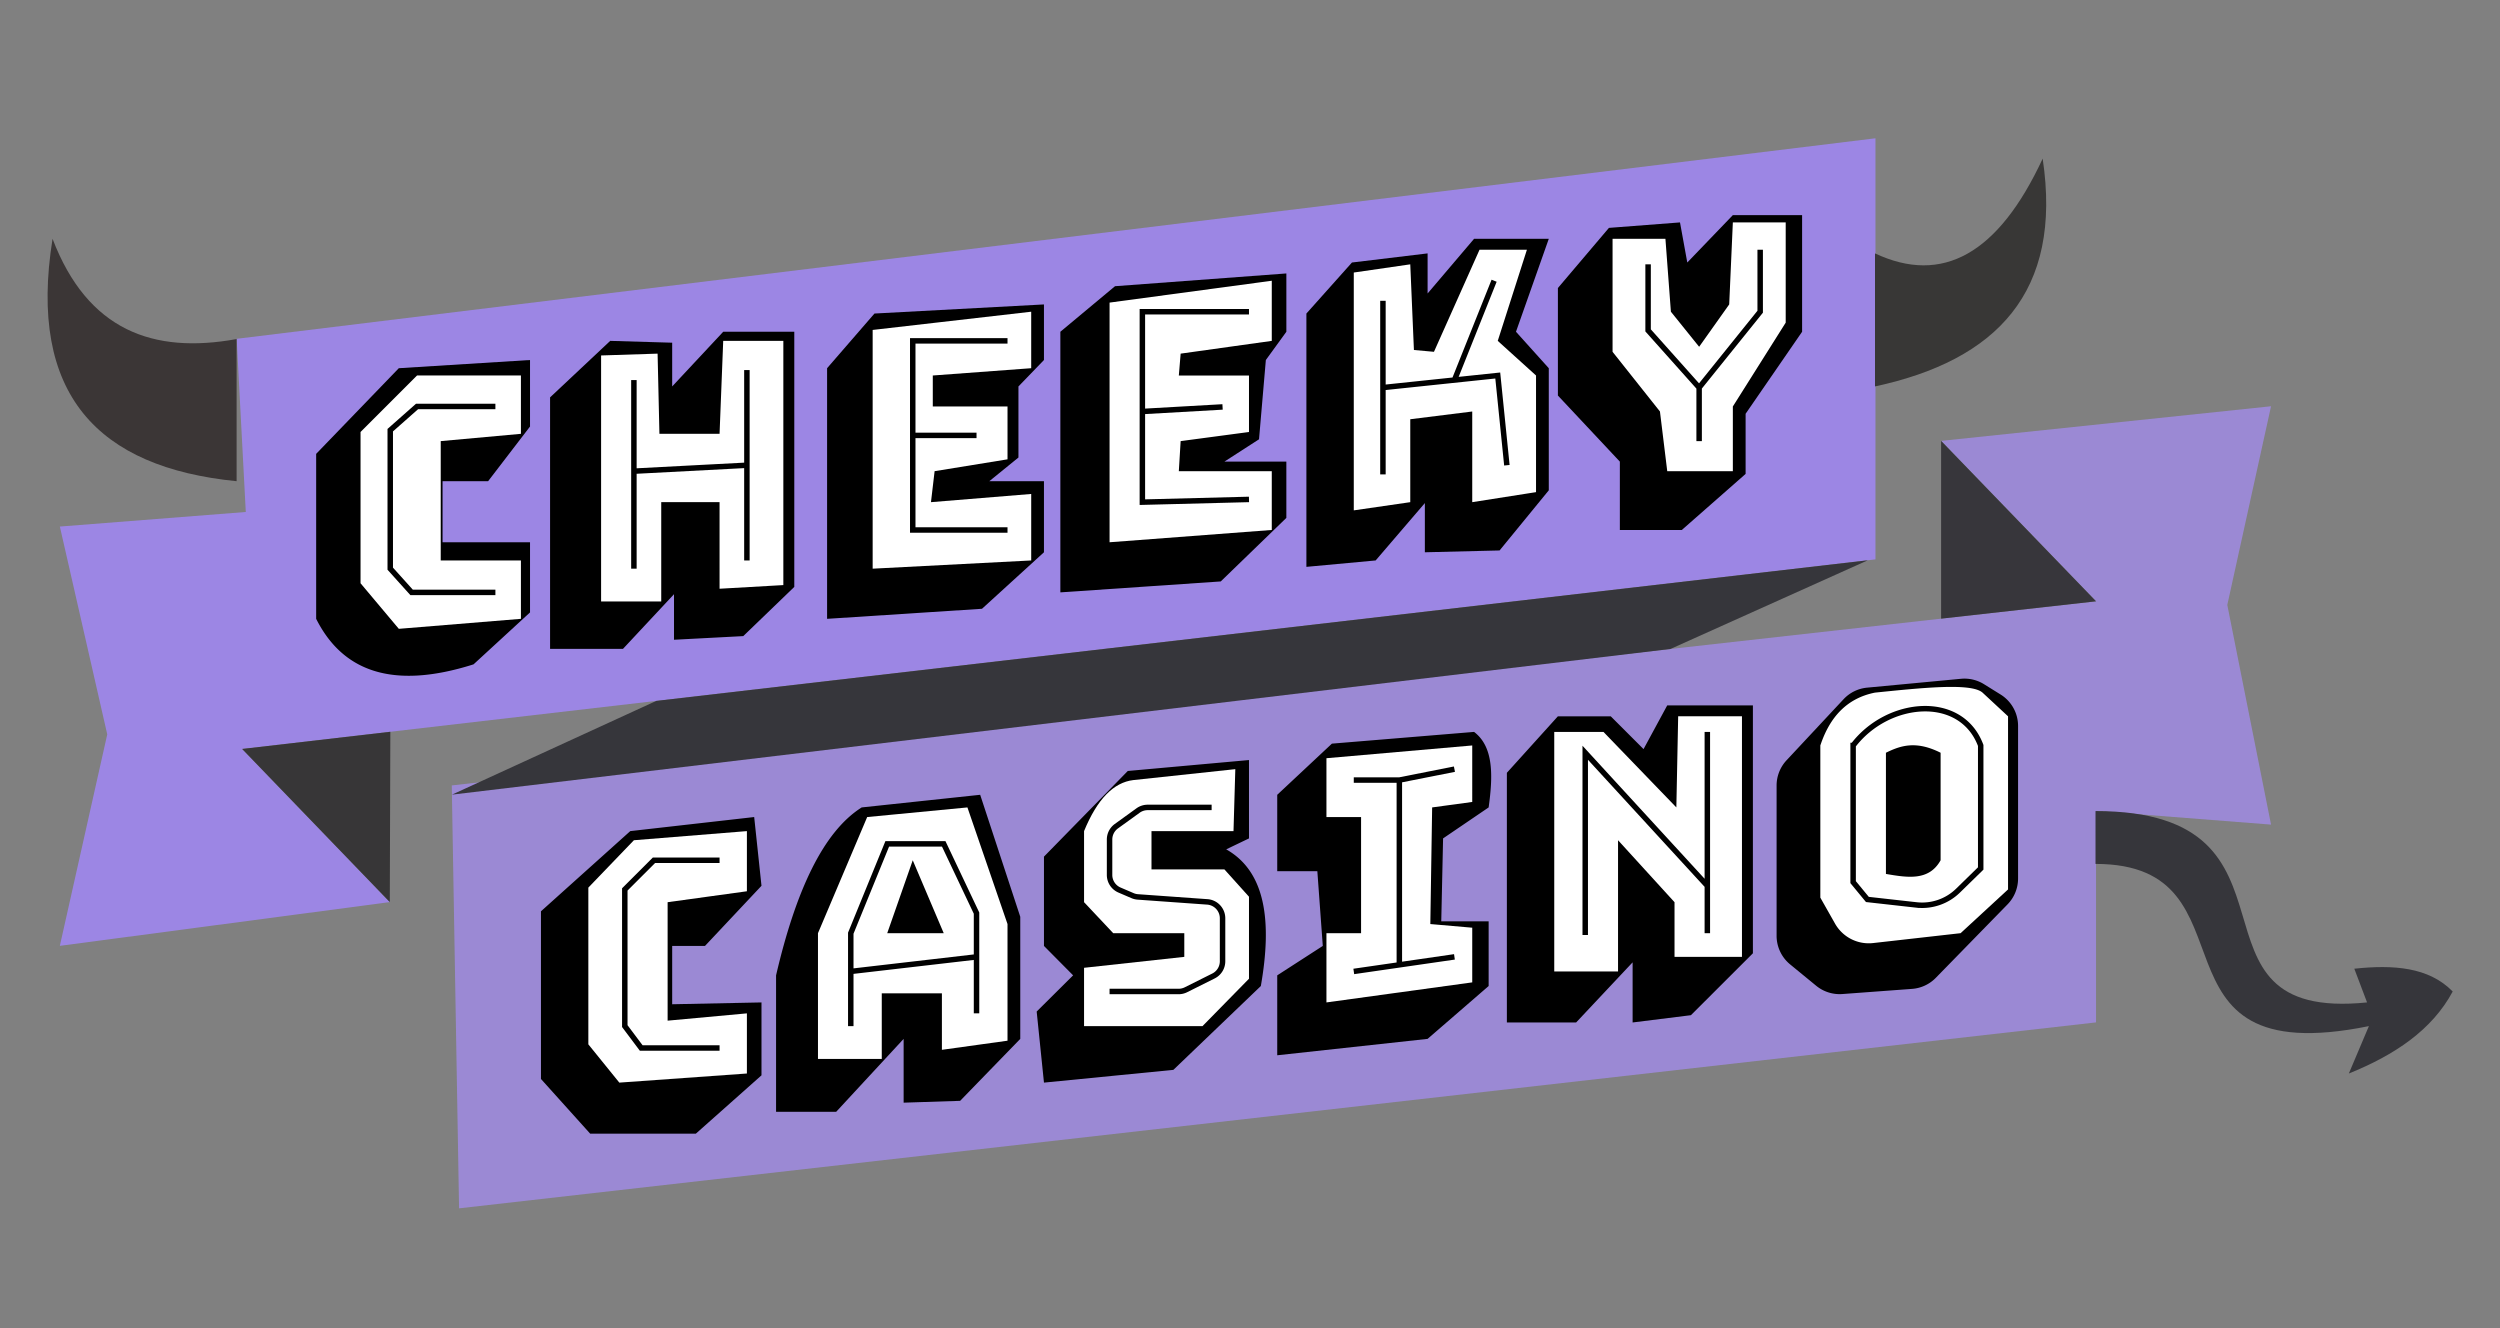
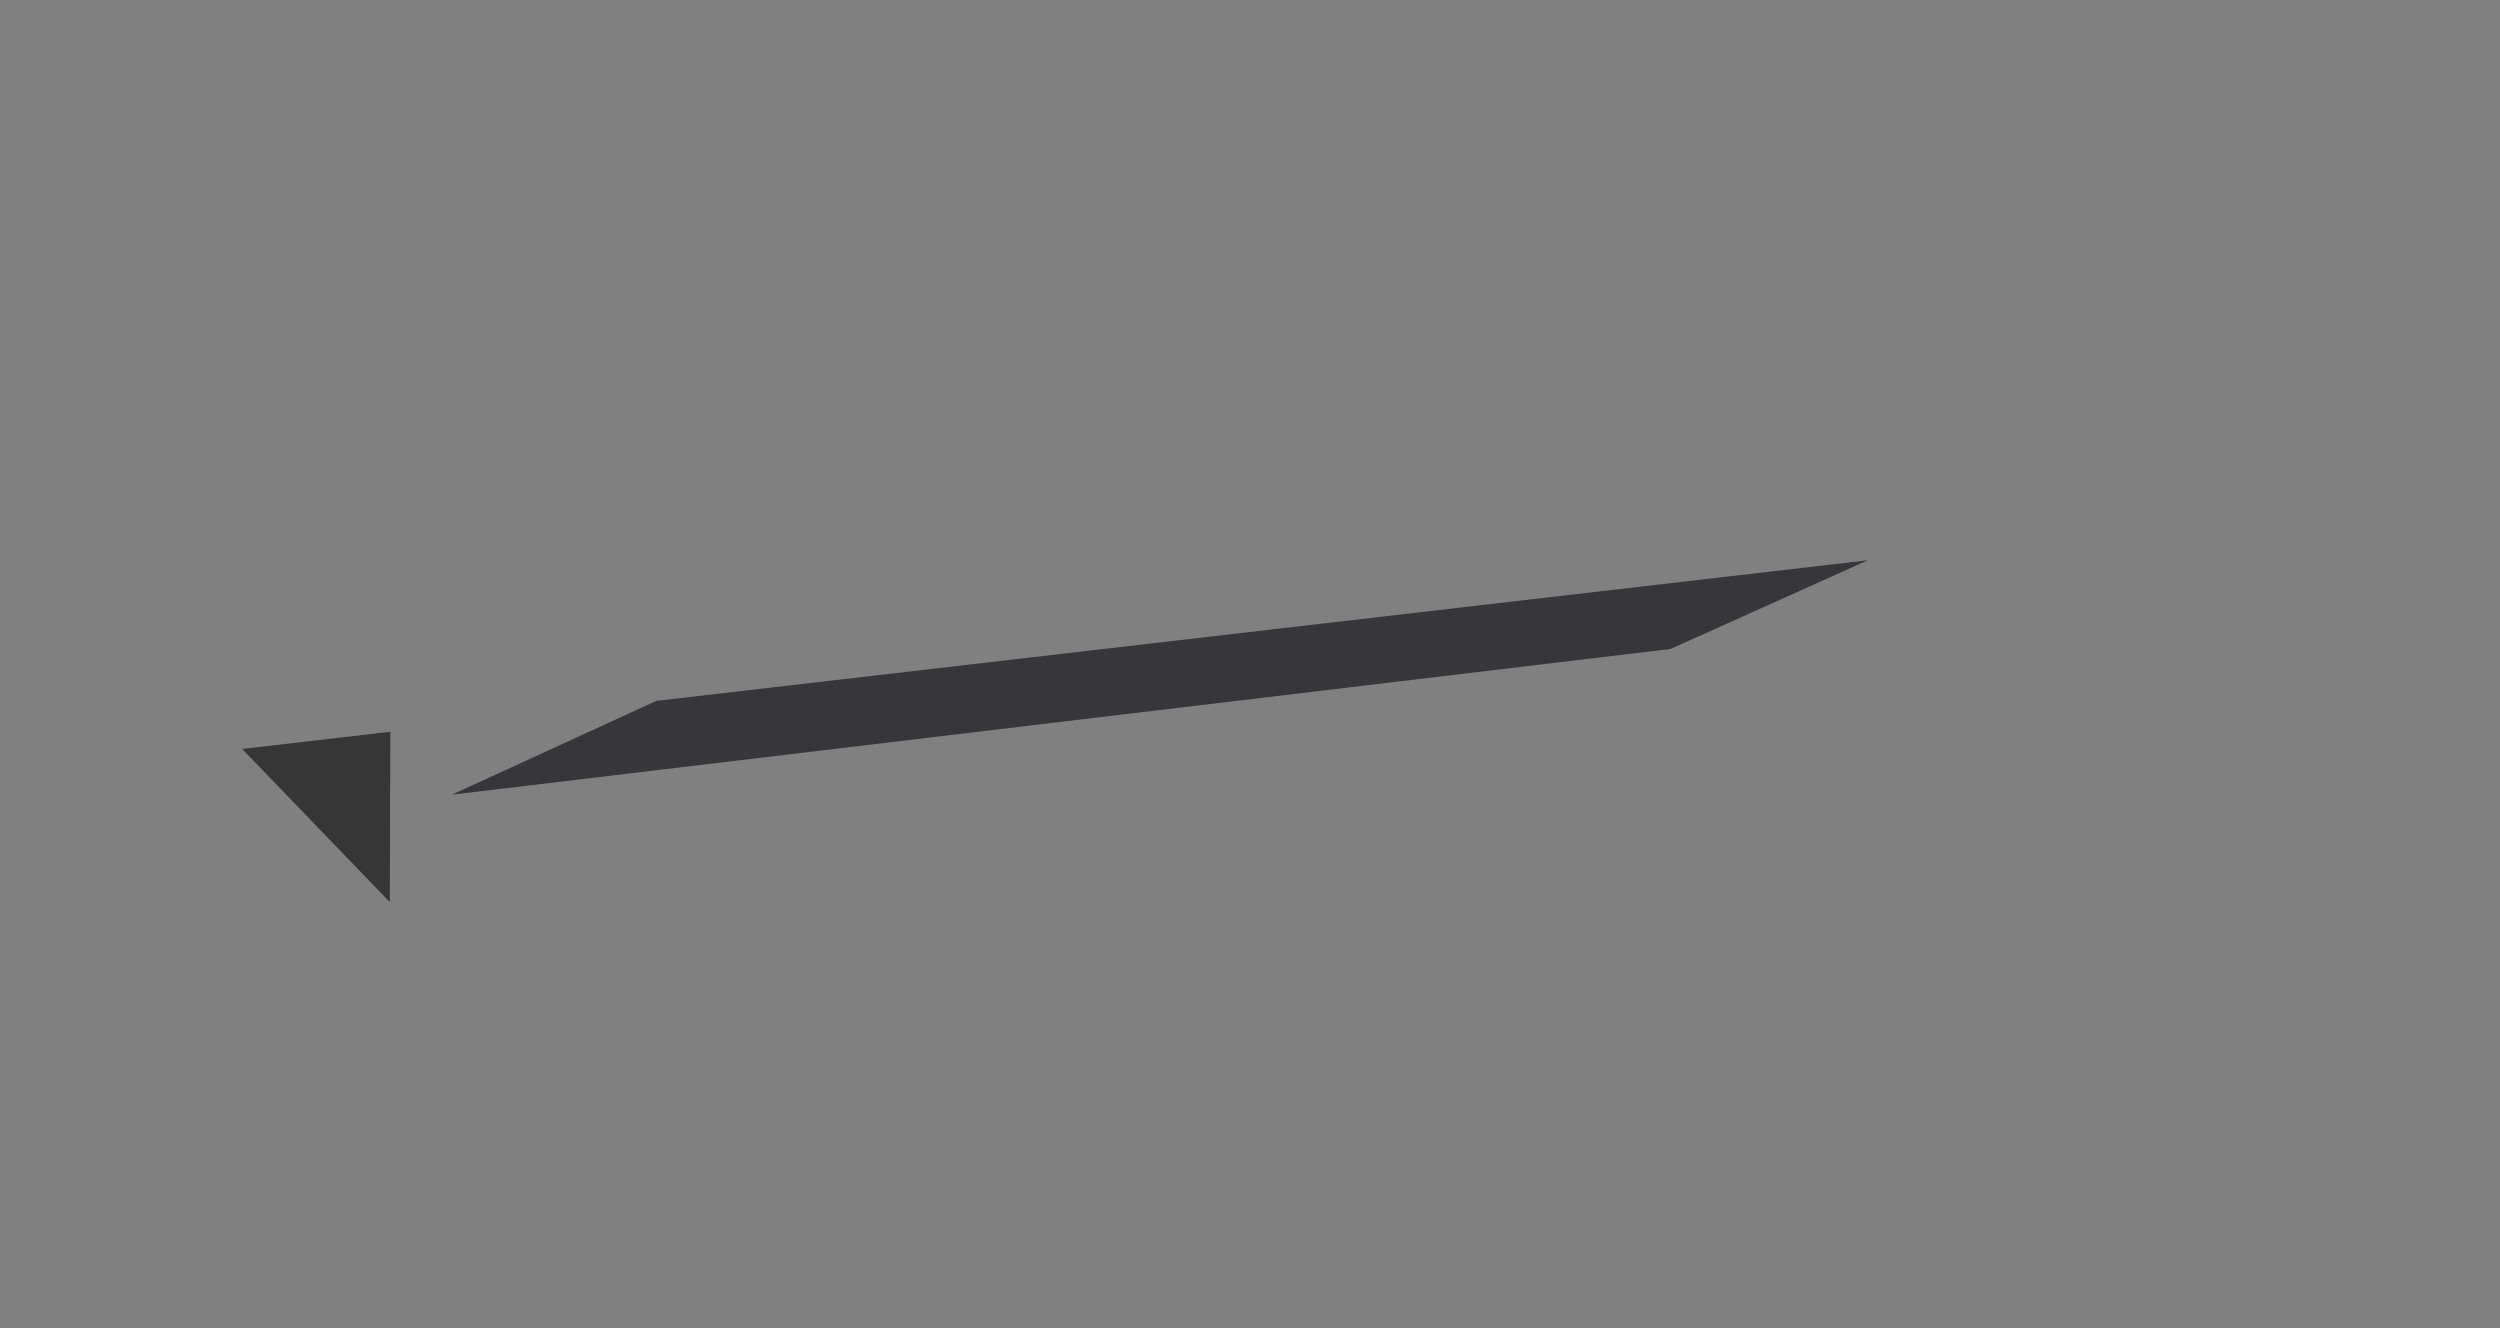
<svg xmlns="http://www.w3.org/2000/svg" viewBox="0 0 426.667 226.667" height="226.667" width="426.667">
  <rect x="0" y="0" width="426.667" height="226.667" fill="#808080" stroke="none" />
  <defs>
    <clipPath id="a">
-       <path d="M0 170h320V0H0z" />
-     </clipPath>
+       </clipPath>
  </defs>
-   <path d="M40.392 57.822l1.556 29.556-31.733 2.488 8.089 35.467-8.09 36.09 56.311-7.467-25.2-26.134 278.756-32.356V23.6z" fill="#9c86e4" />
-   <path d="M331.281 75.244l26.444 27.379-280.622 31.421 1.245 72.179 279.377-31.735V138.4l29.867 2.333-7.467-37.489 7.467-33.91z" fill="#9b89d4" />
  <path d="M66.618 124.887l-.092 29.069-25.2-26.135z" fill="#373637" />
  <path d="M318.781 95.617l-33.68 15.138-207.97 24.866 34.876-16.002z" fill="#36363b" />
-   <path d="M331.281 75.244v30.339l26.444-2.96z" fill="#37363b" />
+   <path d="M331.281 75.244v30.339z" fill="#37363b" />
  <g clip-path="url(#a)" transform="matrix(1.333 0 0 -1.333 0 226.667)">
    <path d="M240.06 137.6c8.613-4.044 15.787-.1 21.467 12.133 2.567-17.112-5.926-25.817-21.467-29.166z" fill="#383736" />
    <path d="M30.294 126.633c-10.664-1.944-19.08 1.094-23.566 12.833-3.203-19.97 5.84-29.28 23.566-31.033z" fill="#3b3636" />
    <path d="M67.86 123.95l-16.8-1.05-10.581-10.967v-21.12c3.269-6.505 9.485-9.214 20.149-5.83l7.233 6.65v8.984h-11.2v7.816h5.833l5.367 7zM70.427 119.166v-32.2h9.333l6.534 7v-5.832l8.866.466 6.534 6.3v32.666h-9.1l-6.534-7v5.6l-7.933.234zM111.96 129.9l-6.066-7V90.813l19.833 1.287 7.933 7.234v9.099h-7l3.734 3.034v9.1l3.266 3.383v7.117zM173.094 136.433l-5.833-6.533V97.467l8.866.82 6.3 7.346v-6.3l9.567.234 6.3 7.7V122.9l-4.2 4.667 4.2 11.9h-9.566l-5.95-7v5.133zM205.994 140.867l-6.533-7.7V119.4l7.932-8.46v-8.75h7.934l8.167 7.177v7.7l7.233 10.5V142.5h-8.867l-5.833-6.067-.933 5.134zM96.56 65.435l-15.866-1.801L69.26 53.367V31.9l6.3-7h13.535l8.4 7.466V41.7l-11.434-.234v7.467h4.2l7.234 7.7zM110.327 66.667c-4.96-3.128-8.464-10.764-10.966-21.5V27.7h7.7l8.633 9.333v-8.167l7.233.234 7.7 7.933v15.634l-5.133 15.617zM159.91 72.733l-15.516-1.4-10.733-10.967V48.933l3.733-3.766-4.666-4.634.933-9.1 16.567 1.633 11.2 10.733c1.446 8.246.64 14.632-4.434 17.5l2.917 1.401zM188.727 76.335l-18.2-1.502-7-6.549V58.5h5.135l.698-9.566-5.833-3.767V34.934l19.25 2.099 7.817 6.767v8.283h-6.066l.233 10.617 5.833 3.967c.557 4.028.665 7.75-1.866 9.668M199.46 78.333l-6.532-7.233V39.134h8.866l7.233 7.699v-7.699l7.467.932 7.934 7.926v31.741H213.46l-3.033-5.599-4.2 4.199zM236.032 80.518l-7.297-7.818a4.742 4.742 0 0 1-1.274-3.235v-19.23a4.74 4.74 0 0 1 1.733-3.665l3.334-2.734a4.74 4.74 0 0 1 3.357-1.062l8.92.66a4.736 4.736 0 0 1 3.041 1.416l9.182 9.403a4.742 4.742 0 0 1 1.35 3.312v19.533a4.737 4.737 0 0 1-2.24 4.026l-2.12 1.319c-.88.547-1.916.79-2.948.693l-12.017-1.134a4.734 4.734 0 0 1-3.02-1.484M142.76 133.4l-7-5.833V94.2l20.534 1.4 8.4 8.135v7.205h-7.933l4.434 2.86.874 10.15 2.626 3.617v7.466z" />
    <path d="M95.627 63.634L81.16 62.467 75.327 56.4V36.333l3.967-4.9L95.627 32.6v7.7l-10.15-.934v15.167l10.15 1.4zM113.594 50.566l3.267 9.334 3.966-9.334zm10.267 16.101l-12.834-1.233-6.3-14.868v-16.1h8.167v8.4h7.7v-7.233l8.4 1.166v14.934zM158.16 71.566l-13.065-1.399c-2.512-.303-4.622-2.436-6.301-6.534v-9.1l3.734-3.967h9.1v-3.033l-12.834-1.4v-7.466h15.167l5.95 6.066v10.5l-3.15 3.5h-9.333v4.9h10.5zM169.827 72.967v-7.532h4.434V50.567h-4.434V41.7l18.667 2.567v7l-5.367.467.233 14.933 5.134.699V74.6zM198.994 76.335V45.667h8.167v16.8l7.232-7.934v-7h8.634v30.8h-8.167l-.233-11.666-9.333 9.668zM53.394 121.967l-7.233-7.233V95.367l4.9-5.834 15.633 1.28v7.474H56.427v15.28l10.267.933v7.467zM76.96 124.533v-31.5h7.7v12.717h7.467V94.666l8.166.467V126.4h-7.699l-.467-11.9h-7.7l-.234 10.266zM111.728 127.8V97.234l20.3 1.053v8.513l-12.834-1.05.466 3.967 9.335 1.517V118h-9.568v3.967l12.6.933v7.233zM142.06 131.3v-30.683l20.767 1.573v7.527h-11.9l.233 3.85 8.75 1.167v7.233h-8.983l.233 2.8 11.667 1.633v7.7zM180.56 136.2l-7.233-1.05V104.7l7.233 1.05v10.617l7.934.991V105.75l8.167 1.283v14.934l-4.9 4.433 3.733 11.667h-6.067L183.593 125l-2.566.233zM206.46 139.467V125l6.067-7.641.934-7.642h8.399V118l6.767 10.734v12.833h-6.767l-.466-10.5-3.85-5.425-3.616 4.492-.7 9.333z" fill="#fff" />
    <path d="M63.427 118H53.394l-3.43-3.033V97.233l2.73-3.033h10.733M81.16 121.383v-24.15M95.627 122.666V98.288M81.16 109.717l14.468.76M128.994 126.4h-12.133v-24.21h12.133M125.027 114.295h-8.167M159.91 130.133h-13.65V105.75l13.65.35M156.527 117.942l-10.267-.583M177.06 131.533v-22.225M192.928 110.477l-1.167 11.49-14.7-1.546M191.294 134.1l-5.08-12.717M211.01 136.2v-8.458l6.534-7.32v-6.855M225.36 138.067v-7.934l-7.816-9.712M92.127 59.9h-8.4l-3.733-3.733v-17.5l2.1-2.8h10.033M108.927 38.667v11.899L113.594 62h7.233l4.2-8.866V40.3M125.027 47.533l-16.1-1.866M155.127 66.667h-8.186a2.11 2.11 0 0 1-1.232-.398l-2.776-2.005a2.106 2.106 0 0 1-.873-1.706v-4.537c0-.841.502-1.603 1.276-1.934l1.665-.714c.216-.093.445-.148.68-.165l8.891-.635a2.106 2.106 0 0 0 1.955-2.099v-5.506c0-.798-.45-1.527-1.164-1.883l-3.525-1.763a2.104 2.104 0 0 0-.94-.222h-8.838M173.327 70.167h5.834V46.6M173.327 45.667l12.887 1.866M179.161 70.167l7.053 1.399M202.96 50.333v23.334l15.634-17.033M218.594 76.335V50.566" fill="none" stroke="#000" stroke-width=".7" stroke-miterlimit="10" />
    <path d="M248.46 59.9c-1.496-2.686-4.248-2.217-7-1.75v15.517c1.855.91 3.829 1.593 7 0zm5.367 21.466c-1.455 1.27-7.637.624-13.766 0-3.597-.716-5.796-3.136-7-6.767V55.116l1.884-3.329a4.962 4.962 0 0 1 4.874-2.486l11.202 1.265 6.073 5.601v22.166z" fill="#fff" />
    <path d="M237.26 74.6V57.1l1.826-2.216 6.275-.703a6.578 6.578 0 0 1 5.33 1.833l2.903 2.836V74.6c-2.513 6.707-11.9 5.834-16.333 0z" fill="none" stroke="#000" stroke-width=".7" stroke-miterlimit="10" />
    <path d="M268.294 59.434c21.467 0 5.134-26.834 35-20.767l-2.566-6.067c5.827 2.352 10.639 5.539 13.299 10.5-3.081 3.148-7.63 3.444-12.6 2.917l1.634-4.316c-25.201-2.567-5.833 24.5-34.767 24.5z" fill="#36363b" />
  </g>
</svg>